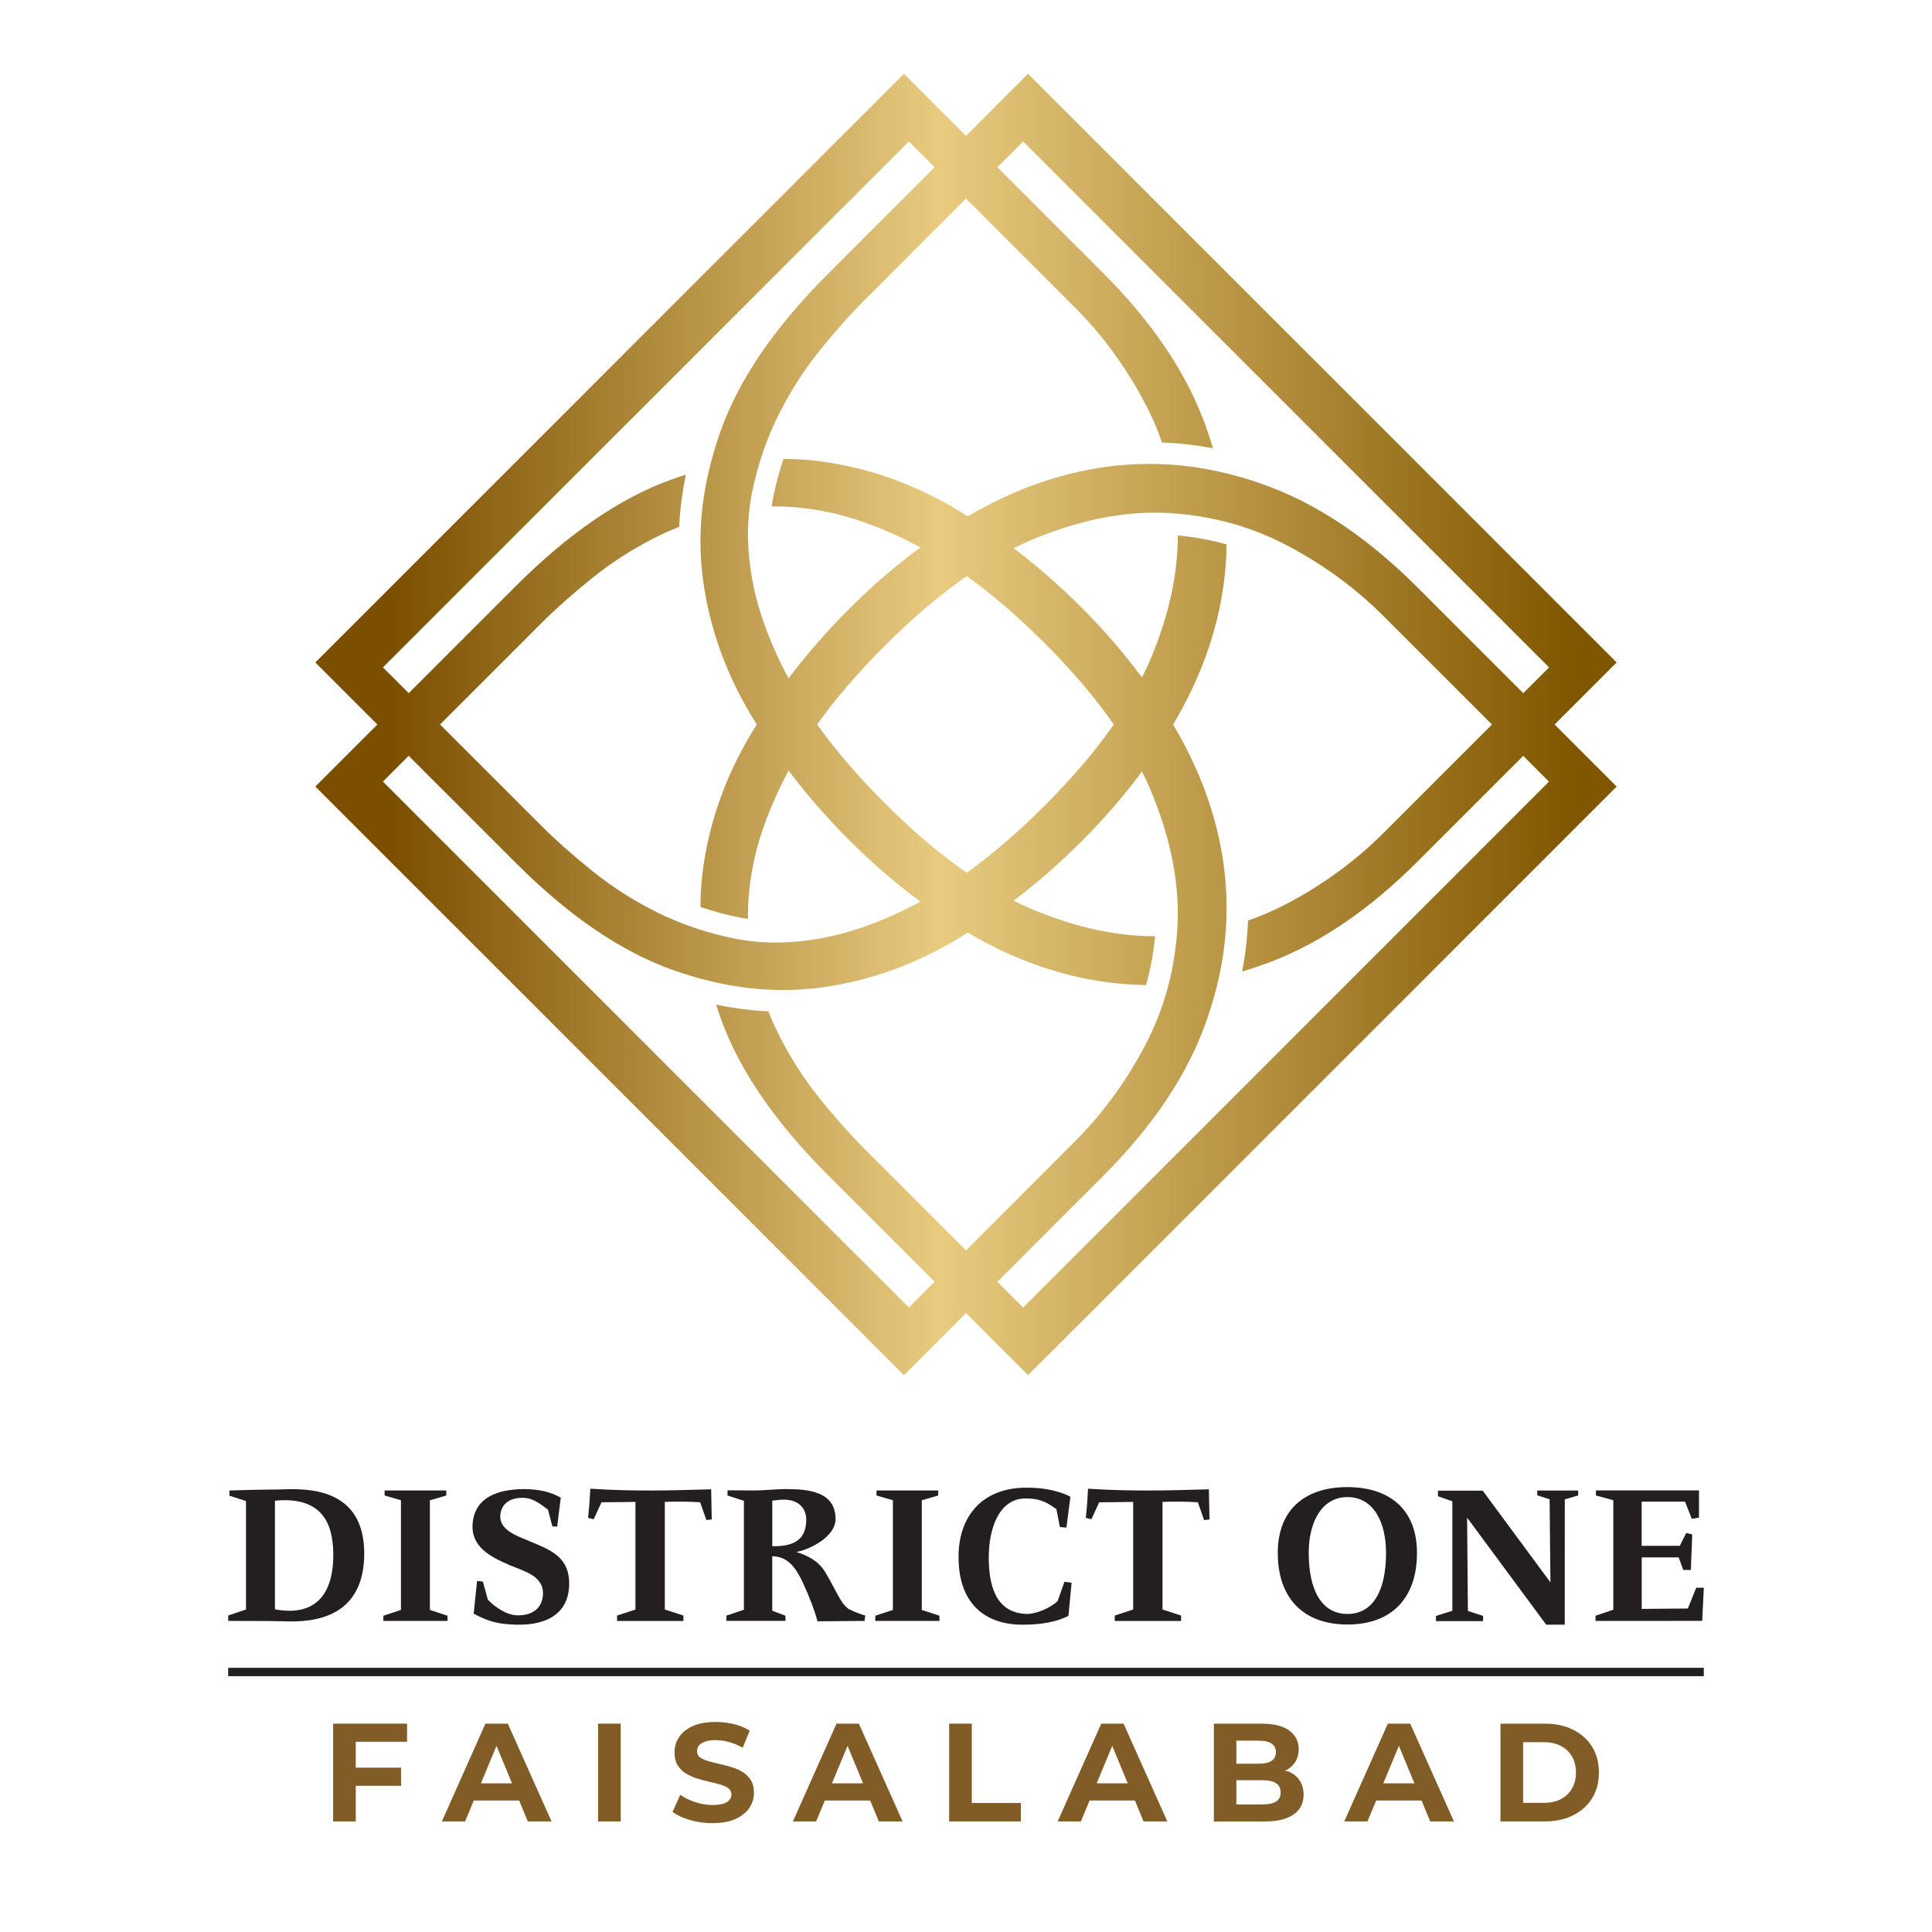
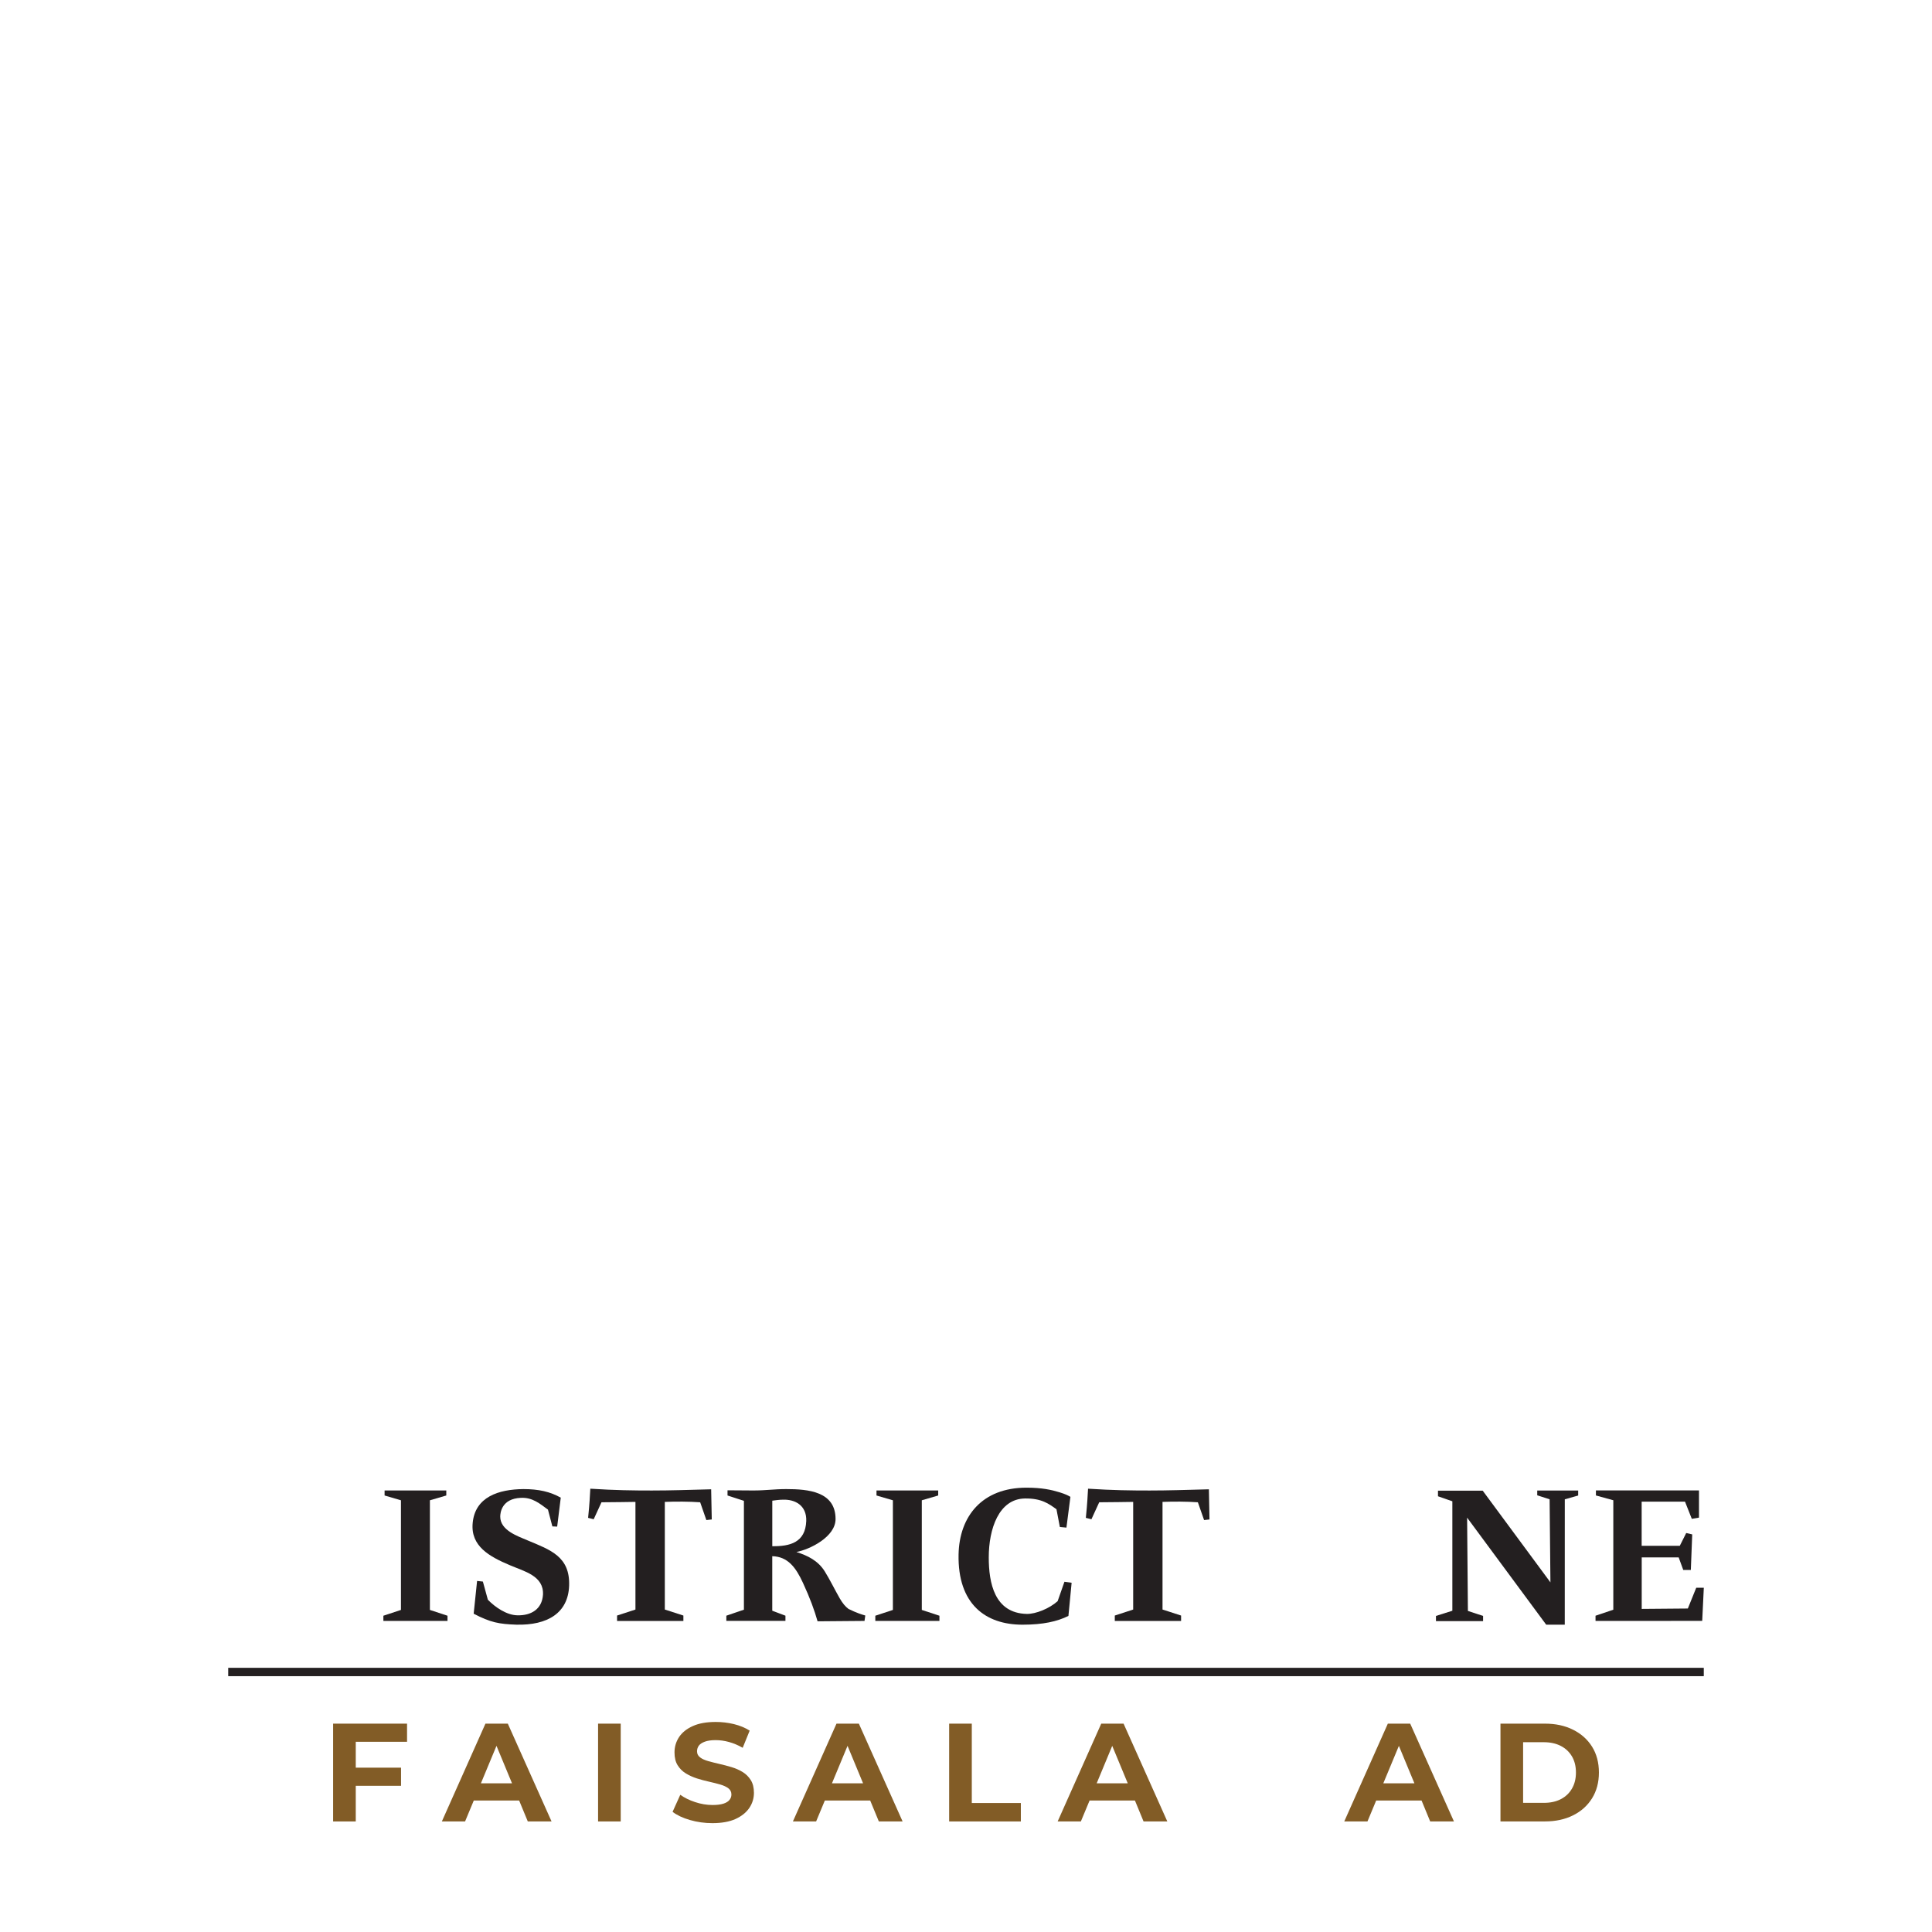
<svg xmlns="http://www.w3.org/2000/svg" xmlns:xlink="http://www.w3.org/1999/xlink" version="1.1" id="Layer_1" x="0px" y="0px" viewBox="0 0 64 64" style="enable-background:new 0 0 64 64;" xml:space="preserve">
  <style type="text/css">
	
		.st0{clip-path:url(#SVGID_00000154406899035963045790000016360114040177720488_);fill:url(#SVGID_00000018207763447798692790000013161244952389021610_);}
	.st1{fill:none;stroke:#231F20;stroke-width:0.277;stroke-miterlimit:10;}
	.st2{fill:#231F20;}
	.st3{fill:#825C26;}
</style>
  <g>
    <g>
      <defs>
-         <path id="SVGID_1_" d="M20.887,34.093l-0.311-0.311l-7.891-7.891l0.854-0.854l3.55,3.55c1.748,1.748,3.472,2.926,5.175,3.536     c0.152,0.054,0.304,0.105,0.455,0.152c1.099,0.348,2.178,0.522,3.235,0.52c0.425,0,0.847-0.028,1.266-0.085     c1.602-0.219,3.127-0.77,4.574-1.652c0.088-0.054,0.176-0.109,0.264-0.164c0.153,0.089,0.306,0.176,0.46,0.259     c1.548,0.838,3.132,1.32,4.752,1.447c0.232,0.018,0.463,0.028,0.695,0.03c0.147-0.521,0.246-1.06,0.298-1.615     c-1.273,0.001-2.614-0.29-4.024-0.873c-0.219-0.091-0.44-0.193-0.662-0.303c0.783-0.596,1.532-1.25,2.245-1.963     c0.75-0.75,1.418-1.523,2.007-2.321c0.115,0.229,0.22,0.456,0.314,0.682c0.583,1.41,0.874,2.751,0.873,4.024     c0,0.157-0.004,0.313-0.013,0.468c-0.053,0.915-0.224,1.785-0.51,2.611c-0.156,0.449-0.345,0.885-0.569,1.308     c-0.637,1.202-1.411,2.258-2.321,3.168L32,41.422l-3.359-3.359c-0.473-0.473-0.974-1.038-1.502-1.693     c-0.528-0.655-0.987-1.379-1.379-2.171c-0.112-0.227-0.215-0.46-0.309-0.698c-0.571-0.027-1.147-0.101-1.727-0.221     c0.048,0.151,0.098,0.303,0.152,0.455c0.61,1.703,1.789,3.427,3.536,5.175l3.55,3.55l-0.854,0.854L20.887,34.093z M29.324,26.621     c-0.901-0.901-1.653-1.775-2.257-2.622c0.604-0.847,1.356-1.721,2.257-2.622c0.917-0.917,1.818-1.68,2.702-2.293     c0.839,0.601,1.704,1.346,2.596,2.238c0.908,0.908,1.665,1.8,2.274,2.676c-0.609,0.876-1.367,1.768-2.275,2.676     c-0.892,0.892-1.757,1.637-2.595,2.238C31.141,28.301,30.241,27.538,29.324,26.621 M35.823,20.122     c-0.713-0.713-1.462-1.368-2.245-1.963c0.222-0.111,0.442-0.213,0.661-0.303c1.41-0.583,2.751-0.874,4.024-0.873     c0.157,0,0.313,0.004,0.468,0.013c0.914,0.053,1.785,0.224,2.611,0.51c0.449,0.156,0.885,0.345,1.308,0.569     c1.202,0.637,2.258,1.411,3.168,2.321L49.423,24l-3.605,3.605c-0.91,0.91-1.966,1.684-3.168,2.321     c-0.423,0.224-0.859,0.413-1.308,0.569c-0.021,0.561-0.086,1.123-0.192,1.686c0.336-0.099,0.672-0.212,1.008-0.343     c1.639-0.637,3.241-1.739,4.806-3.304l3.495-3.495l0.854,0.854l-10.219,10.22l-7.202,7.202l-0.854-0.854l3.495-3.495     c1.566-1.566,2.667-3.167,3.304-4.806c0.131-0.336,0.245-0.672,0.343-1.008c0.313-1.065,0.463-2.127,0.452-3.185     c-0.003-0.232-0.012-0.463-0.03-0.695c-0.127-1.62-0.61-3.204-1.447-4.752c-0.094-0.174-0.192-0.347-0.294-0.519     c0.101-0.172,0.199-0.345,0.294-0.519c0.838-1.548,1.32-3.132,1.447-4.752c0.018-0.231,0.028-0.463,0.03-0.695     c-0.521-0.147-1.06-0.246-1.615-0.298c0.001,1.273-0.29,2.614-0.873,4.024c-0.094,0.226-0.199,0.454-0.314,0.682     C37.241,21.645,36.573,20.871,35.823,20.122 M12.685,22.108l7.486-7.486l0.392-0.392l0.324-0.323l9.221-9.221l0.854,0.854     l-3.55,3.55c-1.748,1.748-2.926,3.472-3.536,5.175c-0.054,0.152-0.105,0.304-0.152,0.455c-0.348,1.1-0.522,2.178-0.52,3.235     c0.001,0.425,0.029,0.848,0.086,1.266c0.219,1.602,0.77,3.127,1.652,4.574c0.042,0.069,0.085,0.137,0.127,0.205     c-0.043,0.068-0.085,0.136-0.127,0.205c-0.882,1.447-1.433,2.972-1.652,4.574c-0.057,0.419-0.085,0.841-0.086,1.266     c0.422,0.144,0.861,0.262,1.316,0.351c0.085,0.017,0.172,0.031,0.259,0.044c-0.01-0.583,0.048-1.191,0.177-1.825     c0.198-0.973,0.588-2.003,1.166-3.088c0.606,0.802,1.273,1.567,2.002,2.296c0.765,0.765,1.556,1.447,2.371,2.045     c-1.093,0.585-2.129,0.978-3.109,1.177c-0.634,0.129-1.242,0.187-1.825,0.177c-0.405-0.007-0.798-0.048-1.179-0.122     c-0.662-0.13-1.289-0.315-1.882-0.551c-0.238-0.095-0.472-0.197-0.699-0.31c-0.792-0.392-1.516-0.852-2.171-1.379     c-0.655-0.528-1.22-1.029-1.693-1.502L14.577,24l3.359-3.359c0.473-0.473,1.038-0.974,1.693-1.502     c0.655-0.527,1.379-0.987,2.171-1.379c0.227-0.112,0.46-0.215,0.699-0.309c0.027-0.571,0.1-1.147,0.221-1.727     c-0.151,0.048-0.303,0.098-0.455,0.152c-1.703,0.61-3.427,1.789-5.175,3.536l-3.55,3.55L12.685,22.108z M39.838,13.841     c-0.637-1.639-1.739-3.241-3.304-4.806L33.039,5.54l0.854-0.854l7.486,7.486l0.715,0.715l9.221,9.221l-0.854,0.854l-3.496-3.495     c-1.566-1.566-3.167-2.667-4.806-3.304c-0.336-0.131-0.672-0.245-1.008-0.343c-1.065-0.313-2.127-0.463-3.185-0.452     c-0.232,0.003-0.463,0.012-0.695,0.03c-1.62,0.127-3.204,0.61-4.752,1.447c-0.154,0.083-0.307,0.17-0.46,0.259     c-0.088-0.055-0.175-0.11-0.264-0.164c-1.447-0.882-2.972-1.433-4.574-1.652c-0.419-0.057-0.841-0.085-1.266-0.085     c-0.144,0.421-0.262,0.861-0.351,1.316c-0.017,0.085-0.031,0.172-0.044,0.259c0.583-0.01,1.191,0.048,1.825,0.177     c0.979,0.2,2.016,0.592,3.109,1.177c-0.816,0.598-1.606,1.28-2.371,2.045c-0.729,0.729-1.396,1.494-2.002,2.296     c-0.579-1.085-0.968-2.115-1.166-3.088c-0.129-0.634-0.187-1.242-0.177-1.825c0.007-0.405,0.048-0.798,0.122-1.179     c0.13-0.662,0.315-1.289,0.551-1.882c0.095-0.238,0.198-0.472,0.31-0.699c0.392-0.792,0.852-1.516,1.379-2.171     c0.528-0.655,1.029-1.22,1.502-1.693L32,6.577l3.605,3.605c0.91,0.91,1.684,1.966,2.321,3.168     c0.224,0.423,0.413,0.859,0.569,1.308c0.561,0.021,1.123,0.085,1.686,0.192C40.082,14.513,39.968,14.177,39.838,13.841 M32,4.502     l-2.056-2.056L19.685,12.704L18.97,13.42l-8.524,8.524L12.502,24l-2.056,2.056l8.929,8.928l0.311,0.311l10.259,10.259L32,43.498     l2.056,2.056l9.239-9.239l10.259-10.259L51.498,24l2.056-2.056L43.295,11.685l-9.239-9.239L32,4.502z" />
-       </defs>
+         </defs>
      <clipPath id="SVGID_00000041295435466015588690000000554593707322966444_">
        <use xlink:href="#SVGID_1_" style="overflow:visible;" />
      </clipPath>
      <linearGradient id="SVGID_00000003062725211923565340000002150270630988641200_" gradientUnits="userSpaceOnUse" x1="-279.541" y1="-310.016" x2="-279.471" y2="-310.016" gradientTransform="matrix(631.161 0 0 631.161 176444.969 195693.703)">
        <stop offset="0" style="stop-color:#7C4F00" />
        <stop offset="0.465" style="stop-color:#E8CB7F" />
        <stop offset="1" style="stop-color:#815600" />
      </linearGradient>
      <rect x="10.446" y="2.446" style="clip-path:url(#SVGID_00000041295435466015588690000000554593707322966444_);fill:url(#SVGID_00000003062725211923565340000002150270630988641200_);" width="43.108" height="43.108" />
    </g>
  </g>
  <line class="st1" x1="7.56" y1="55.387" x2="56.44" y2="55.387" />
-   <path class="st2" d="M7.56,53.695v-0.179l0.589-0.199v-3.592L7.6,49.546v-0.172c1.237-0.04,1.654-0.026,1.859-0.04  c1.138-0.04,2.58,0.192,2.607,2.084c0.02,2.157-1.641,2.335-2.66,2.289C9.154,53.701,8.909,53.695,7.56,53.695z M9.108,53.311  c1.158,0.218,1.952-0.291,1.932-1.866c-0.013-1.006-0.397-1.879-1.932-1.733V53.311z" />
  <path class="st2" d="M14.824,53.523v0.172H12.7v-0.172l0.582-0.192v-3.632L12.74,49.54v-0.166h2.044v0.166l-0.543,0.159  c0,3.632,0,0,0,3.632L14.824,53.523z" />
  <path class="st2" d="M15.691,53.456l0.113-1.085l0.192,0.02l0.165,0.602c0.245,0.251,0.622,0.509,0.973,0.516  c0.457,0.013,0.82-0.199,0.853-0.681c0.033-0.628-0.622-0.774-1.098-0.979c-0.675-0.285-1.303-0.629-1.231-1.396  c0.079-0.867,0.86-1.118,1.681-1.125c0.503,0,0.887,0.086,1.237,0.284l-0.119,0.959l-0.159-0.007l-0.146-0.556  c-0.271-0.199-0.516-0.41-0.9-0.39c-0.635,0.027-0.681,0.496-0.681,0.622c0,0.457,0.582,0.648,0.906,0.787  c0.761,0.318,1.409,0.536,1.376,1.502c-0.033,0.9-0.708,1.317-1.753,1.29C16.538,53.8,16.247,53.747,15.691,53.456z" />
  <path class="st2" d="M23.194,49.765c-0.371-0.027-0.807-0.027-1.171-0.013v3.566l0.615,0.199v0.179h-2.197v-0.179l0.609-0.199  v-3.566c-0.225,0.007-0.681,0.007-1.125,0.013l-0.258,0.562l-0.185-0.046c0.02-0.232,0.04-0.344,0.073-0.966  c0.82,0.053,1.429,0.06,2.038,0.06c0.629,0,1.184-0.02,1.965-0.04l0.02,0.999l-0.179,0.02L23.194,49.765z" />
  <path class="st2" d="M26.601,52.438c-0.238-0.516-0.503-0.873-1.019-0.887v1.806l0.437,0.165v0.172h-1.958v-0.172l0.582-0.199  v-3.606L24.1,49.54v-0.172l0.853,0.006c0.423,0,0.681-0.046,1.092-0.046c0.728,0,1.634,0.079,1.634,0.992  c0,0.589-0.847,1.006-1.297,1.092c0.371,0.119,0.715,0.284,0.939,0.642c0.165,0.265,0.337,0.615,0.496,0.893  c0.099,0.172,0.192,0.278,0.291,0.351c0.066,0.026,0.232,0.126,0.556,0.218l-0.026,0.179l-1.555,0.013  C26.978,53.337,26.833,52.94,26.601,52.438z M25.94,49.679c-0.126,0-0.258,0.02-0.357,0.033v1.508  c0.582,0.007,1.098-0.119,1.125-0.834C26.727,49.864,26.33,49.665,25.94,49.679z" />
  <path class="st2" d="M31.12,53.523v0.172h-2.124v-0.172l0.582-0.192v-3.632l-0.543-0.159v-0.166h2.044v0.166l-0.543,0.159  c0,3.632,0,0,0,3.632L31.12,53.523z" />
  <path class="st2" d="M34.997,49.996c-0.258-0.185-0.496-0.364-1.045-0.357c-0.867,0.013-1.198,1.012-1.198,1.952  c0,0.84,0.185,1.846,1.257,1.872c0.298,0.007,0.754-0.179,1.025-0.423l0.225-0.642l0.238,0.033l-0.106,1.098  c-0.371,0.185-0.84,0.291-1.522,0.291c-1.224,0-2.15-0.681-2.117-2.329c0.026-1.257,0.774-2.21,2.249-2.21  c0.516,0,0.834,0.073,1.092,0.152c0.212,0.066,0.284,0.106,0.364,0.152l-0.132,1.019l-0.218-0.02L34.997,49.996z" />
  <path class="st2" d="M39.681,49.765c-0.371-0.027-0.807-0.027-1.171-0.013v3.566l0.615,0.199v0.179h-2.196v-0.179l0.609-0.199  v-3.566c-0.225,0.007-0.681,0.007-1.125,0.013l-0.258,0.562l-0.185-0.046c0.02-0.232,0.04-0.344,0.073-0.966  c0.82,0.053,1.429,0.06,2.038,0.06c0.628,0,1.184-0.02,1.965-0.04l0.02,0.999l-0.179,0.02L39.681,49.765z" />
-   <path class="st2" d="M44.637,53.814c-1.456,0-2.309-0.867-2.309-2.369s0.973-2.183,2.302-2.183c1.336,0,2.309,0.681,2.309,2.183  S46.093,53.814,44.637,53.814z M44.637,49.593c-0.853,0-1.284,0.827-1.284,1.846c0,1.211,0.41,2.025,1.284,2.025  c0.873,0,1.277-0.814,1.277-2.025C45.914,50.42,45.497,49.593,44.637,49.593z" />
  <path class="st2" d="M51.835,53.82H51.22l-2.62-3.546l0.026,3.09l0.503,0.166v0.172h-1.561V53.53l0.543-0.172v-3.626l-0.476-0.166  v-0.185h1.482l2.243,3.037l-0.027-2.752l-0.41-0.132v-0.159h1.356v0.166l-0.443,0.126L51.835,53.82L51.835,53.82z" />
  <path class="st2" d="M52.854,53.695v-0.172l0.589-0.199v-3.626l-0.576-0.159v-0.166h3.414v0.9l-0.238,0.04l-0.225-0.569h-1.436  v1.462h1.264l0.212-0.423l0.199,0.046c-0.013,0.324-0.033,0.86-0.046,1.178H55.76l-0.152-0.417h-1.224v1.707l1.528-0.013  l0.278-0.688h0.251l-0.053,1.098L52.854,53.695L52.854,53.695z" />
  <polygon class="st3" points="13.484,57.699 13.484,57.098 11.035,57.098 11.035,60.338 11.785,60.338 11.785,59.157 13.285,59.157   13.285,58.556 11.785,58.556 11.785,57.699 " />
  <path class="st3" d="M17.484,60.338h0.787l-1.449-3.24h-0.741l-1.444,3.24h0.769l0.289-0.694h1.502L17.484,60.338z M15.931,59.074  l0.516-1.241l0.514,1.241H15.931z" />
  <path class="st3" d="M19.812,60.338v-3.24h0.75v3.24H19.812z" />
  <path class="st3" d="M23.6,60.394c-0.259,0-0.508-0.035-0.746-0.104s-0.429-0.159-0.574-0.271l0.255-0.564  c0.139,0.099,0.303,0.18,0.493,0.242c0.189,0.063,0.382,0.096,0.576,0.096c0.148,0,0.268-0.015,0.359-0.044  c0.091-0.029,0.158-0.07,0.201-0.123c0.043-0.053,0.065-0.112,0.065-0.181c0-0.086-0.034-0.155-0.102-0.206  c-0.068-0.051-0.158-0.093-0.269-0.125c-0.111-0.032-0.234-0.063-0.368-0.093s-0.269-0.065-0.403-0.108s-0.257-0.099-0.368-0.167  c-0.111-0.067-0.201-0.157-0.271-0.269c-0.07-0.111-0.104-0.253-0.104-0.426c0-0.186,0.05-0.354,0.15-0.507  c0.101-0.152,0.251-0.274,0.454-0.365c0.202-0.092,0.456-0.137,0.761-0.137c0.204,0,0.404,0.023,0.602,0.071  c0.197,0.048,0.372,0.12,0.523,0.216l-0.231,0.569c-0.151-0.087-0.302-0.15-0.454-0.192s-0.299-0.062-0.444-0.062  s-0.264,0.017-0.356,0.051c-0.093,0.034-0.159,0.078-0.199,0.132c-0.04,0.055-0.06,0.117-0.06,0.188c0,0.084,0.034,0.15,0.102,0.201  c0.068,0.052,0.158,0.092,0.269,0.123c0.111,0.031,0.234,0.062,0.368,0.093c0.134,0.03,0.269,0.066,0.403,0.106  s0.257,0.094,0.368,0.162c0.111,0.067,0.201,0.157,0.271,0.269s0.104,0.251,0.104,0.421c0,0.183-0.051,0.349-0.153,0.5  c-0.102,0.151-0.254,0.273-0.456,0.366C24.164,60.347,23.908,60.394,23.6,60.394z" />
  <path class="st3" d="M29.113,60.338H29.9l-1.449-3.24H27.71l-1.444,3.24h0.769l0.289-0.694h1.502L29.113,60.338z M27.56,59.074  l0.516-1.241l0.514,1.241H27.56z" />
  <path class="st3" d="M31.442,60.338v-3.24h0.75v2.629h1.625v0.611H31.442z" />
  <path class="st3" d="M37.882,60.338h0.787l-1.449-3.24h-0.74l-1.444,3.24h0.769l0.289-0.694h1.502L37.882,60.338z M36.329,59.074  l0.515-1.24l0.514,1.24H36.329z" />
-   <path class="st3" d="M43.051,58.977c-0.088-0.129-0.211-0.228-0.368-0.294c-0.034-0.014-0.082-0.01-0.118-0.022  c0.138-0.067,0.251-0.158,0.331-0.279c0.083-0.125,0.125-0.272,0.125-0.442c0-0.253-0.103-0.456-0.308-0.61  s-0.512-0.231-0.919-0.231h-1.583v3.24h1.676c0.426,0,0.748-0.078,0.967-0.233c0.22-0.156,0.329-0.373,0.329-0.65  C43.183,59.266,43.139,59.106,43.051,58.977z M41.701,57.662c0.182,0,0.321,0.031,0.419,0.095s0.146,0.158,0.146,0.285  c0,0.129-0.048,0.226-0.146,0.289s-0.237,0.095-0.419,0.095h-0.745v-0.764H41.701z M42.272,59.678  c-0.1,0.063-0.247,0.096-0.441,0.096h-0.875v-0.801h0.875c0.194,0,0.342,0.033,0.441,0.099c0.101,0.066,0.151,0.168,0.151,0.304  C42.424,59.514,42.373,59.615,42.272,59.678z" />
  <path class="st3" d="M47.377,60.338h0.787l-1.449-3.24h-0.741l-1.444,3.24h0.769l0.289-0.694h1.503L47.377,60.338z M45.824,59.074  l0.516-1.24l0.514,1.24H45.824z" />
  <path class="st3" d="M49.705,60.338v-3.24h1.473c0.352,0,0.662,0.066,0.931,0.201c0.269,0.134,0.479,0.321,0.63,0.562  c0.15,0.24,0.227,0.526,0.227,0.856c0,0.327-0.076,0.611-0.227,0.854c-0.151,0.243-0.361,0.431-0.63,0.565  c-0.269,0.134-0.579,0.201-0.931,0.201H49.705z M50.455,59.722h0.686c0.216,0,0.403-0.04,0.562-0.122s0.282-0.198,0.37-0.35  s0.132-0.329,0.132-0.532c0-0.207-0.044-0.385-0.132-0.535c-0.088-0.149-0.211-0.266-0.37-0.347  c-0.159-0.082-0.347-0.123-0.562-0.123h-0.686V59.722z" />
</svg>